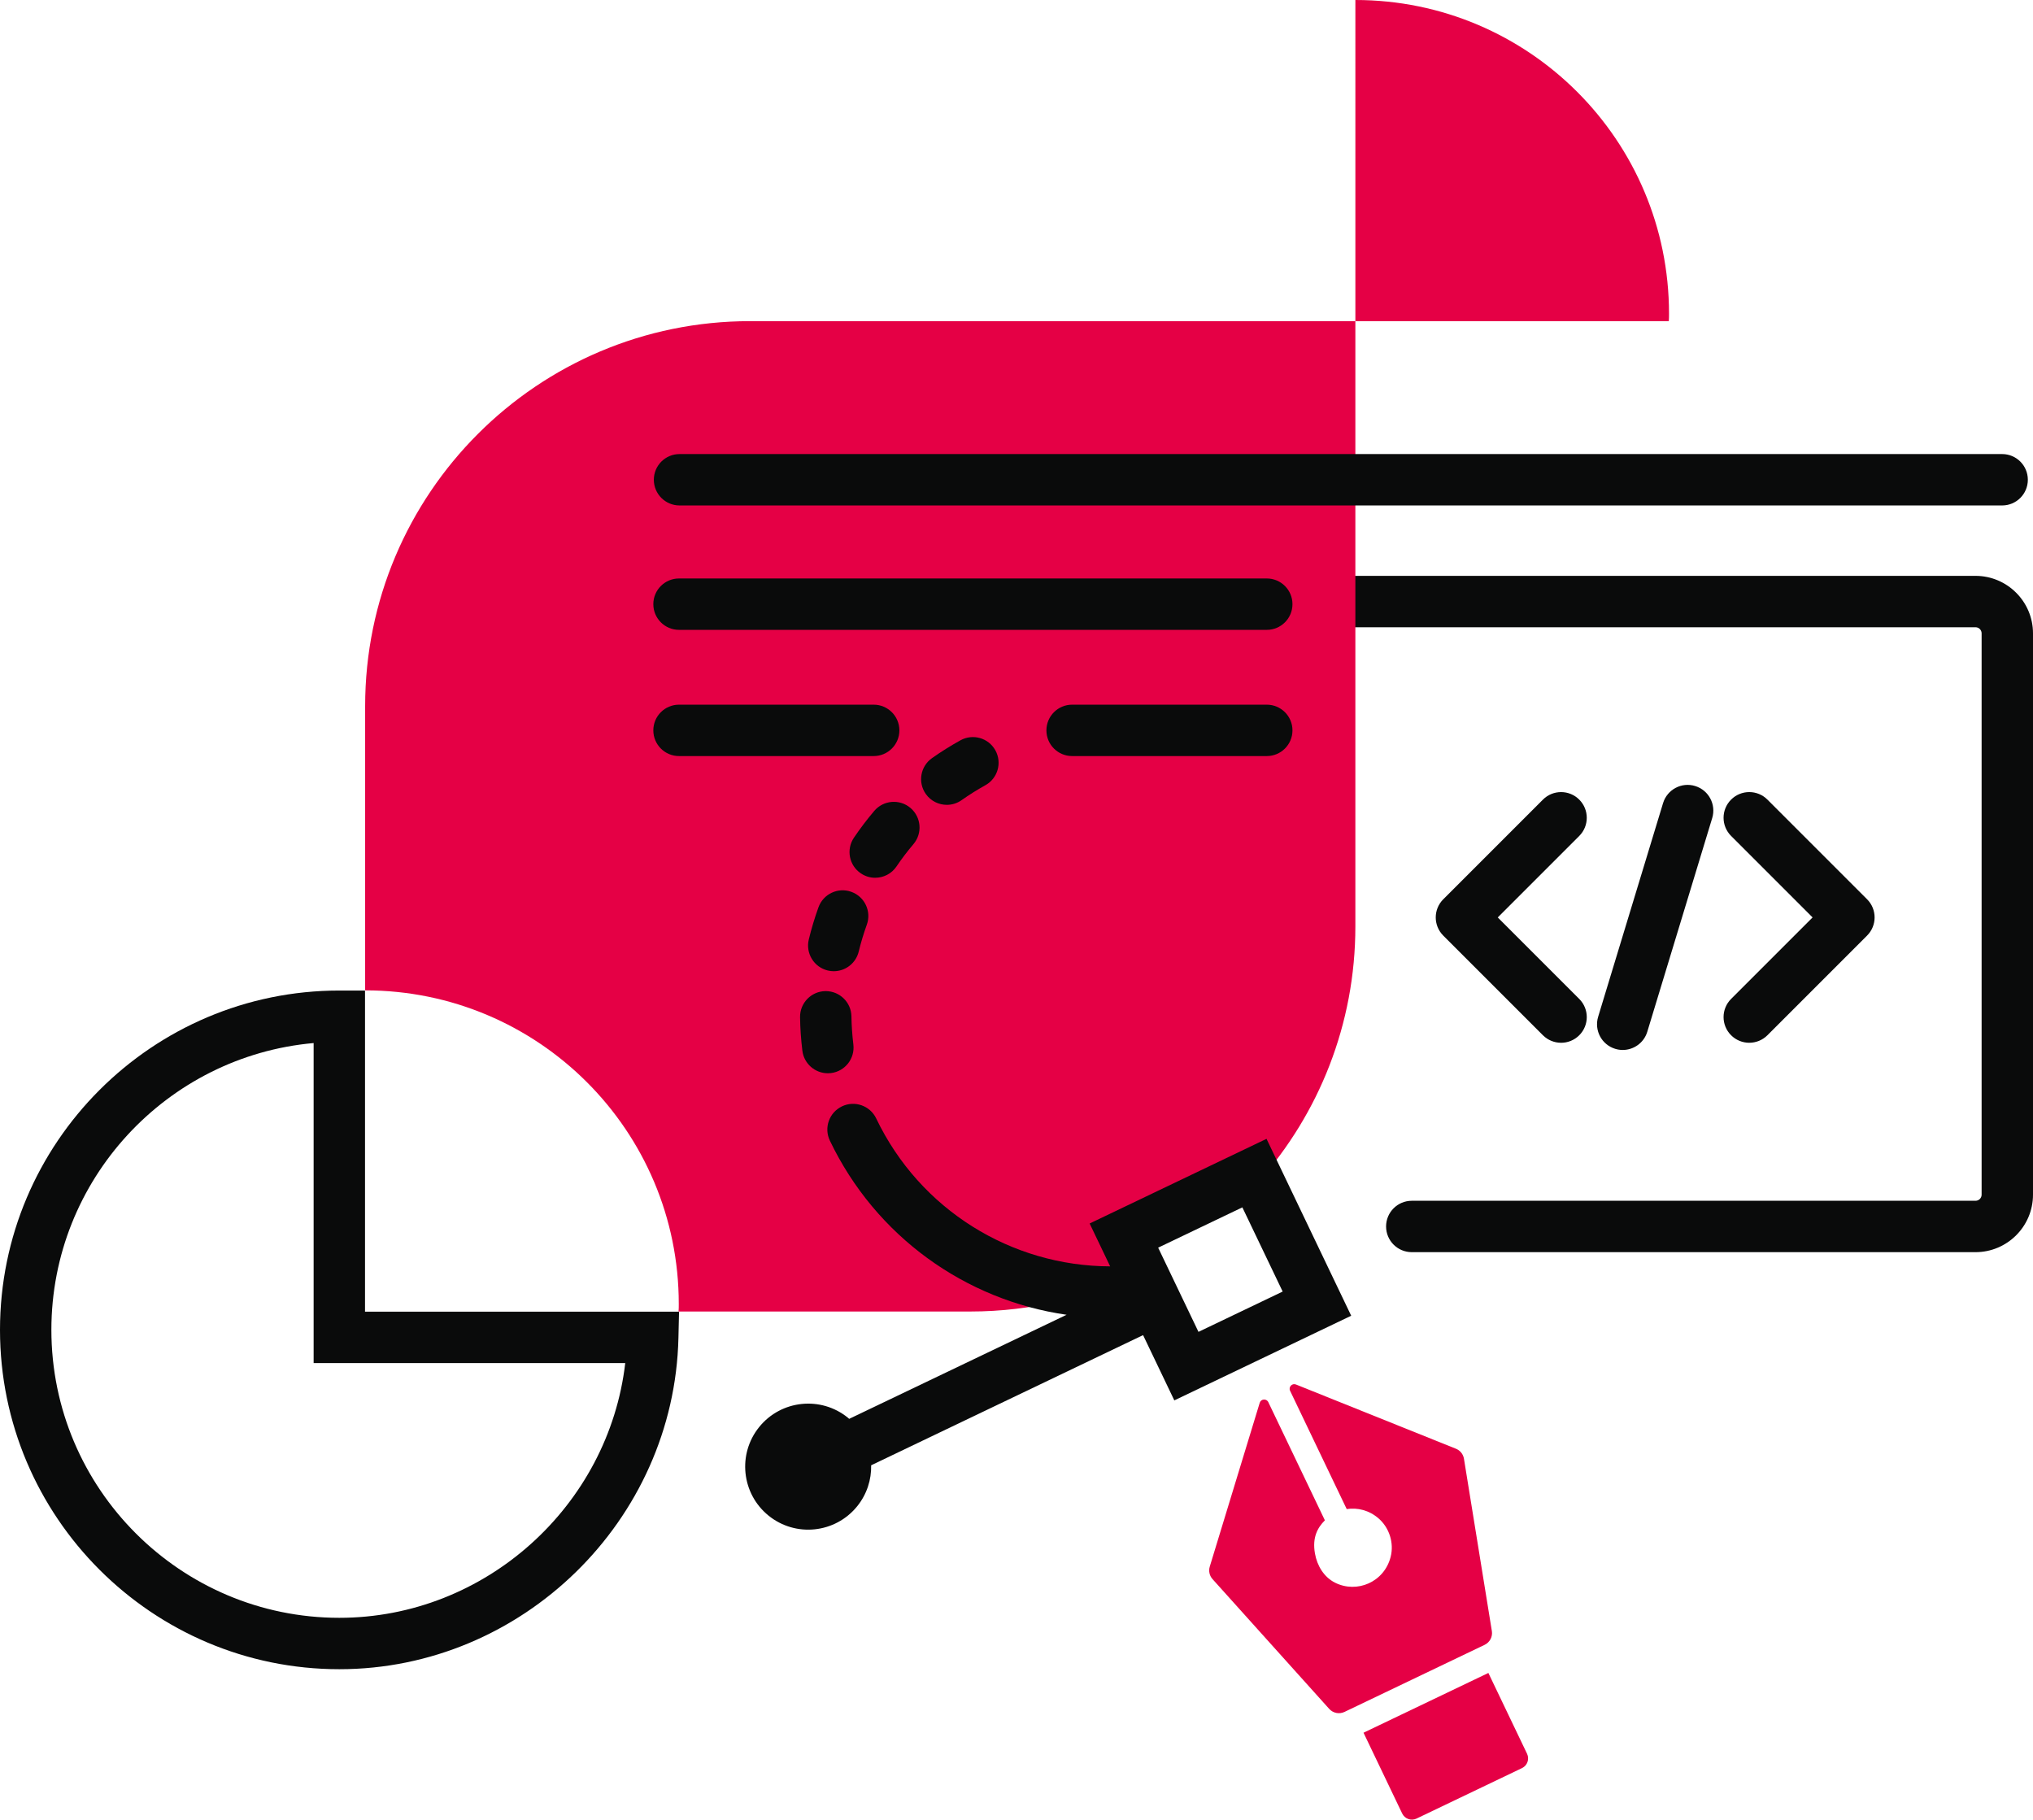
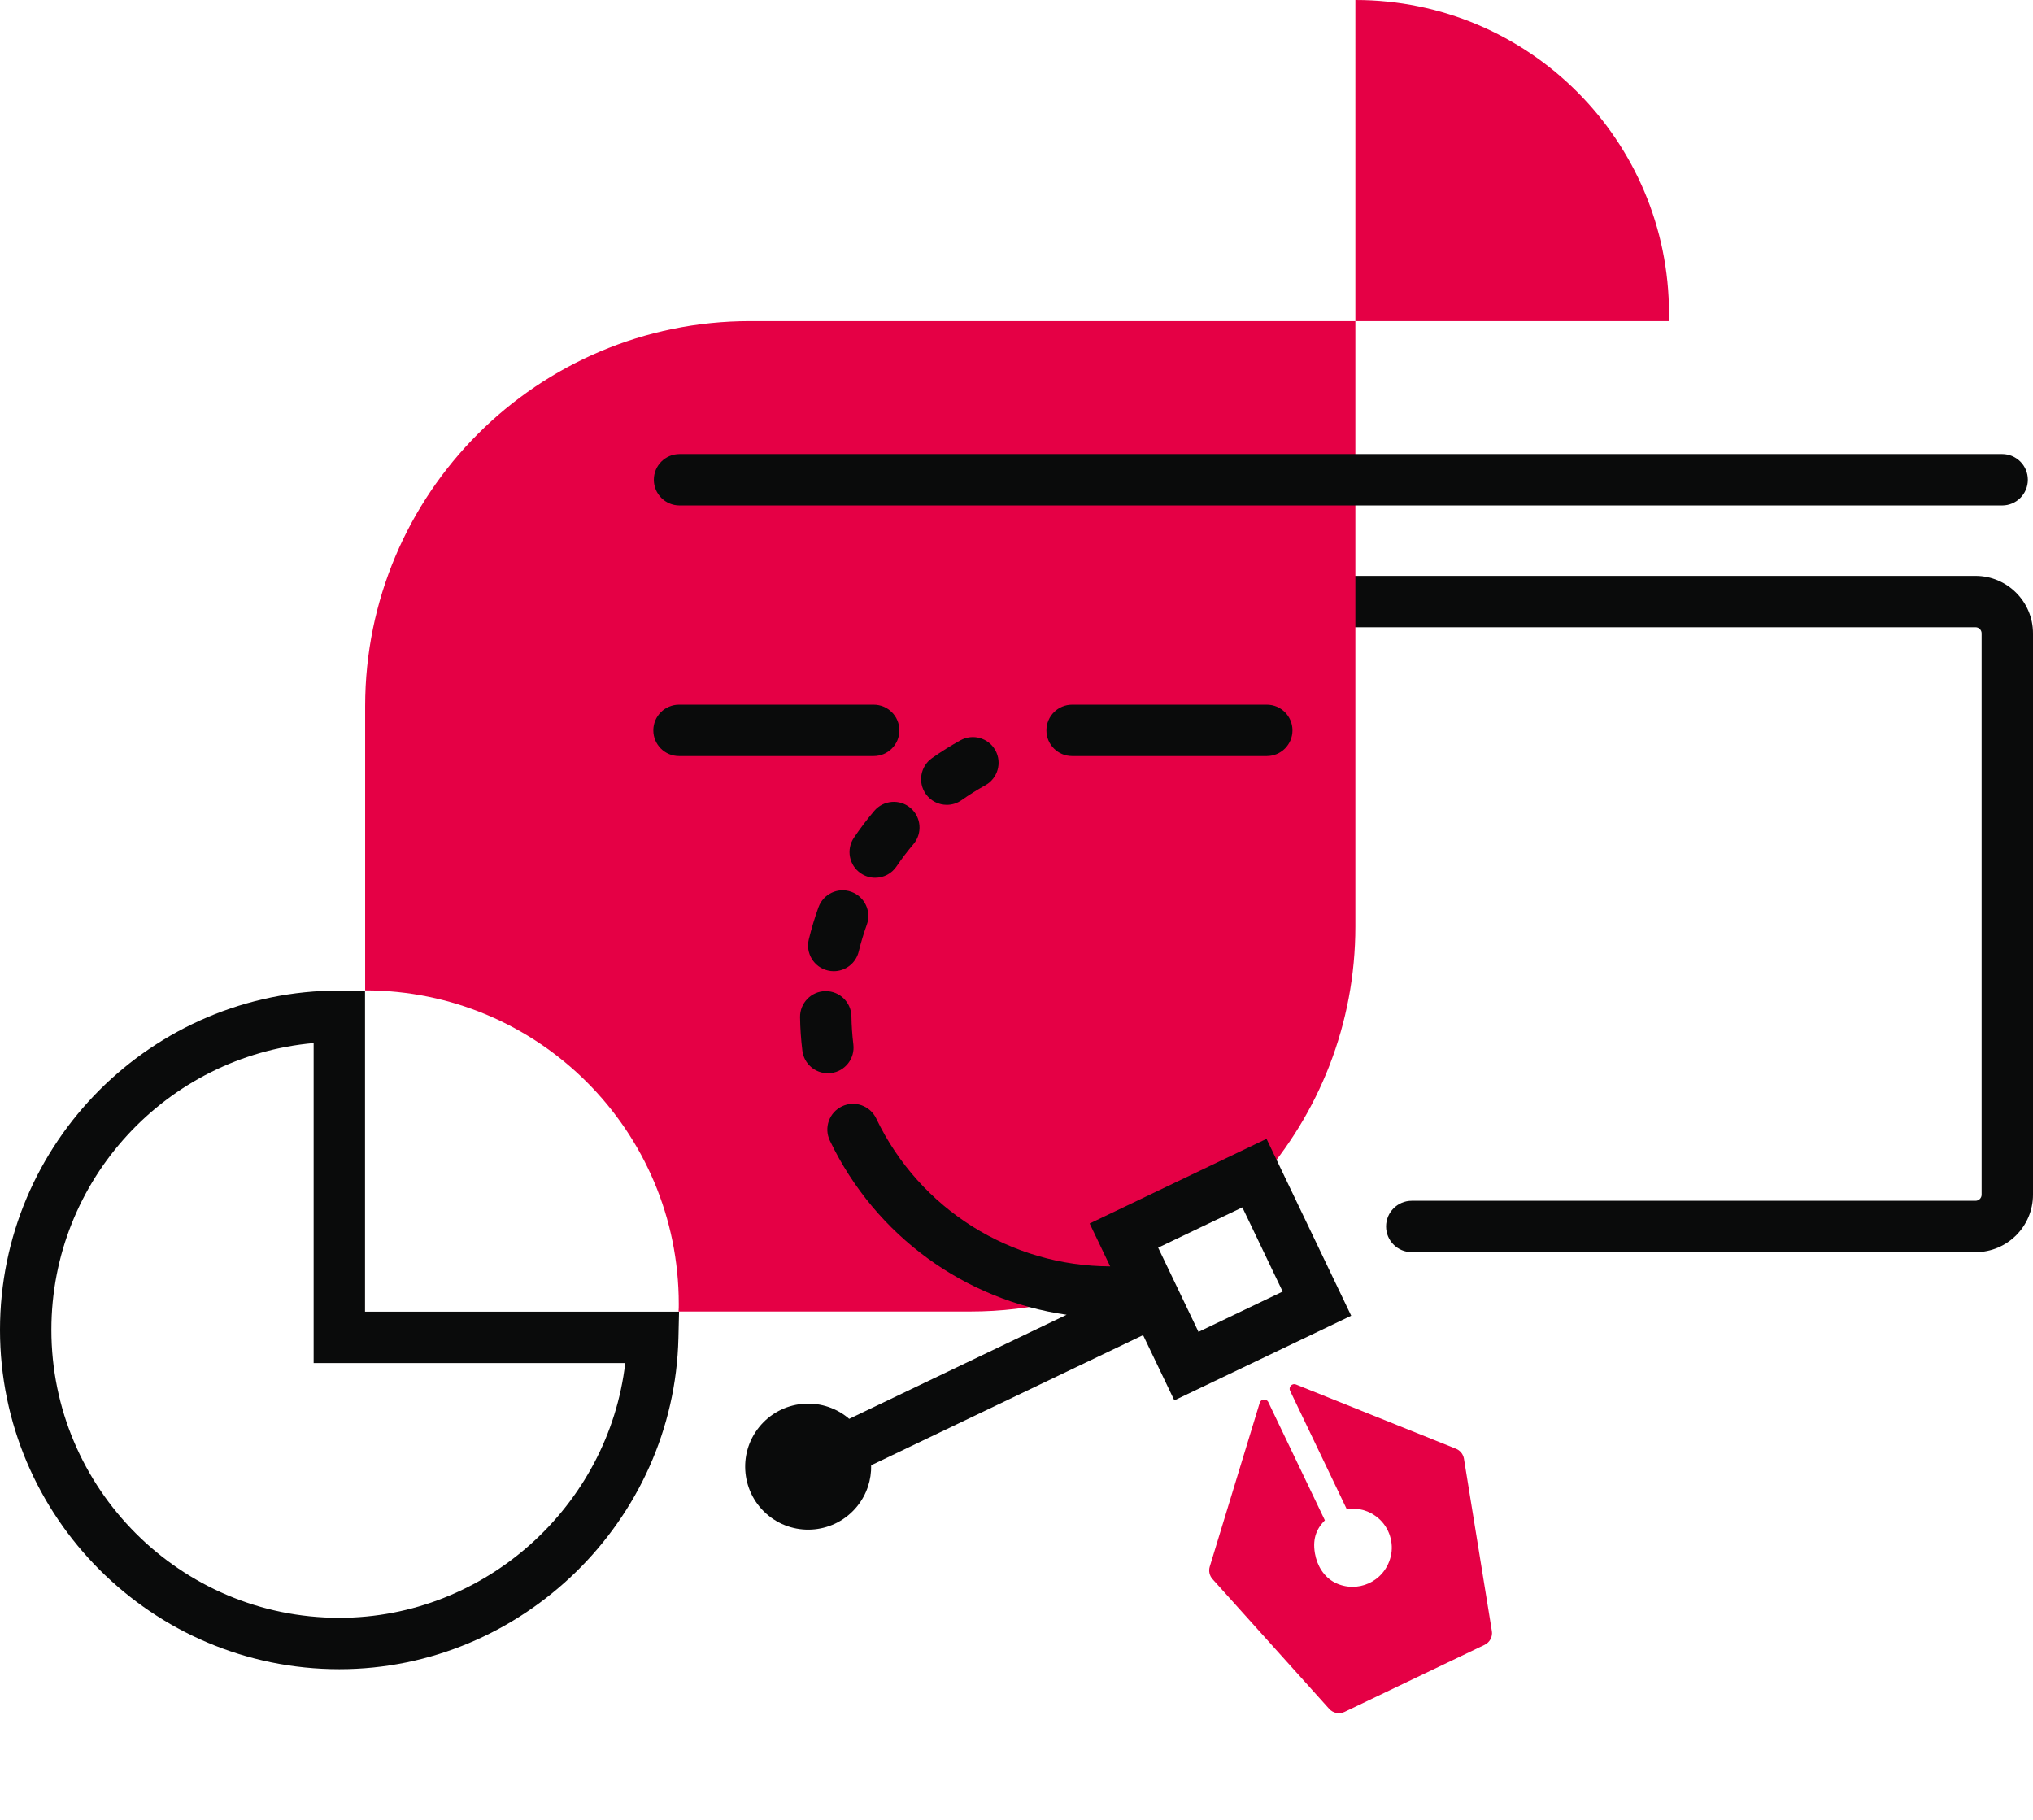
<svg xmlns="http://www.w3.org/2000/svg" id="Ebene_1" version="1.1" viewBox="0 0 197.833 177.063">
  <defs>
    <style>
      .st0 {
        fill: #0a0b0b;
      }

      .st1 {
        fill: #e50045;
      }
    </style>
  </defs>
  <path class="st0" d="M192.24,56.036h-66.905c-1.381,0-2.5,1.119-2.5,2.5s1.119,2.5,2.5,2.5h66.905c.327,0,.593.266.593.593v54.623c0,.327-.266.593-.593.593h-54.859c-1.381,0-2.5,1.119-2.5,2.5s1.119,2.5,2.5,2.5h54.859c3.084,0,5.593-2.509,5.593-5.593v-54.623c0-3.084-2.509-5.593-5.593-5.593Z" />
  <path class="st1" d="M72.992,31.25c-20.69,0-37.46,16.78-37.46,37.47v27.65c16.86,0,30.52,13.66,30.52,30.52,0,.24,0,.49-.02.73h28.4c5.968,0,11.605-1.403,16.613-3.886l-1.676-3.502,12.703-6.081.399.834c5.858-6.613,9.421-15.306,9.421-24.835V31.25h-58.9Z" />
  <g>
-     <path class="st0" d="M157.909,102.17c-.241,0-.485-.035-.728-.109-1.321-.401-2.066-1.798-1.665-3.118l6.318-20.793c.4-1.321,1.8-2.07,3.118-1.665,1.321.401,2.066,1.798,1.665,3.118l-6.318,20.793c-.327,1.079-1.318,1.774-2.391,1.774Z" />
    <g>
-       <path class="st0" d="M151.911,101.47c-.64,0-1.279-.244-1.768-.732l-9.697-9.697c-.977-.977-.977-2.559,0-3.535l9.697-9.697c.977-.977,2.559-.977,3.535,0s.977,2.559,0,3.535l-7.93,7.93,7.93,7.93c.977.977.977,2.559,0,3.535-.488.488-1.128.732-1.768.732Z" />
-       <path class="st0" d="M170.223,101.47c-.64,0-1.279-.244-1.768-.732-.977-.977-.977-2.559,0-3.535l7.93-7.93-7.93-7.93c-.977-.977-.977-2.559,0-3.535s2.559-.977,3.535,0l9.697,9.697c.977.977.977,2.559,0,3.535l-9.697,9.697c-.488.488-1.128.732-1.768.732Z" />
-     </g>
+       </g>
  </g>
-   <path class="st0" d="M123.271,61.29h-57.195c-1.381,0-2.5-1.119-2.5-2.5s1.119-2.5,2.5-2.5h57.195c1.381,0,2.5,1.119,2.5,2.5s-1.119,2.5-2.5,2.5Z" />
  <path class="st0" d="M194.831,49.184H66.126c-1.381,0-2.5-1.119-2.5-2.5s1.119-2.5,2.5-2.5h128.705c1.381,0,2.5,1.119,2.5,2.5s-1.119,2.5-2.5,2.5Z" />
  <path class="st0" d="M80.557,104.436c-1.245,0-2.323-.929-2.478-2.196-.133-1.083-.208-2.18-.224-3.26-.019-1.38,1.083-2.516,2.464-2.536h.037c1.363,0,2.478,1.096,2.499,2.464.013.901.076,1.818.186,2.725.168,1.371-.808,2.617-2.178,2.785-.103.013-.206.019-.307.019ZM81.137,94.507c-.194,0-.393-.023-.59-.071-1.343-.325-2.167-1.676-1.842-3.018.254-1.051.571-2.104.942-3.132.47-1.3,1.902-1.974,3.2-1.503,1.299.469,1.972,1.902,1.503,3.2-.31.858-.574,1.736-.786,2.61-.277,1.145-1.3,1.913-2.428,1.913ZM85.166,85.414c-.482,0-.97-.139-1.398-.43-1.144-.773-1.444-2.327-.67-3.471.608-.899,1.273-1.776,1.977-2.606.894-1.053,2.472-1.18,3.524-.288,1.053.894,1.182,2.472.288,3.524-.587.69-1.141,1.421-1.648,2.17-.482.715-1.27,1.1-2.072,1.1ZM92.135,78.317c-.784,0-1.557-.368-2.044-1.057-.797-1.128-.528-2.688.599-3.485.883-.623,1.815-1.208,2.772-1.738,1.207-.67,2.729-.234,3.398.975.669,1.207.233,2.729-.975,3.398-.798.442-1.574.93-2.309,1.449-.439.31-.942.458-1.441.458Z" />
  <path class="st0" d="M123.271,73.571h-18.943c-1.381,0-2.5-1.119-2.5-2.5s1.119-2.5,2.5-2.5h18.943c1.381,0,2.5,1.119,2.5,2.5s-1.119,2.5-2.5,2.5Z" />
  <g>
-     <path class="st1" d="M135.181,165.22h11.376c.578,0,1.047.469,1.047,1.047v8.716h-13.47v-8.716c0-.578.469-1.047,1.047-1.047Z" transform="translate(341.375 262.708) rotate(154.42)" />
    <path class="st1" d="M145.173,158.708l-2.714-16.761c-.071-.438-.366-.807-.778-.973l-15.568-6.251c-.381-.153-.75.242-.573.612l5.51,11.511c1.046-.16,2.17.1,3.101.908,1.047.909,1.515,2.385,1.177,3.73-.619,2.469-3.283,3.594-5.418,2.521-1.08-.543-1.745-1.657-1.952-2.847-.273-1.566.258-2.503.967-3.22l-5.504-11.498c-.177-.37-.716-.329-.836.063l-4.862,15.941c-.13.425-.027.886.27,1.216l11.353,12.626c.376.418.982.538,1.489.296l13.636-6.527c.507-.243.793-.79.704-1.345Z" />
  </g>
  <path class="st0" d="M85.019,73.571h-18.943c-1.381,0-2.5-1.119-2.5-2.5s1.119-2.5,2.5-2.5h18.943c1.381,0,2.5,1.119,2.5,2.5s-1.119,2.5-2.5,2.5Z" />
  <path class="st0" d="M33.02,162.427c-18.207,0-33.02-14.812-33.02-33.02s14.812-33.02,33.02-33.02h2.5v31.25h30.559l-.06,2.558c-.408,17.773-15.212,32.232-32.999,32.232ZM30.52,101.497c-14.284,1.269-25.52,13.301-25.52,27.909,0,15.45,12.569,28.02,28.02,28.02,14.229,0,26.209-10.905,27.823-24.79h-30.323v-31.14Z" />
  <path class="st1" d="M162.413,30.52c0,.24,0,.49-.02.73h-30.5V0c16.86,0,30.52,13.66,30.52,30.52Z" />
  <path class="st0" d="M131.486,128.031l-8.239-17.213-17.213,8.238,1.997,4.171c-9.626-.024-18.519-5.52-22.766-14.392-.597-1.246-2.09-1.774-3.334-1.176-1.246.596-1.772,2.089-1.176,3.334,4.458,9.313,13.181,15.53,23.036,16.945l-21.158,10.128c-.044-.038-.083-.079-.129-.116-2.632-2.131-6.493-1.725-8.624.907-2.131,2.632-1.725,6.493.907,8.624,2.632,2.131,6.493,1.725,8.624-.907.95-1.173,1.393-2.591,1.362-3.99l26.461-12.667,3.04,6.351,17.213-8.238ZM120.895,117.486l3.923,8.193-8.193,3.922-3.923-8.193,8.193-3.922Z" />
</svg>